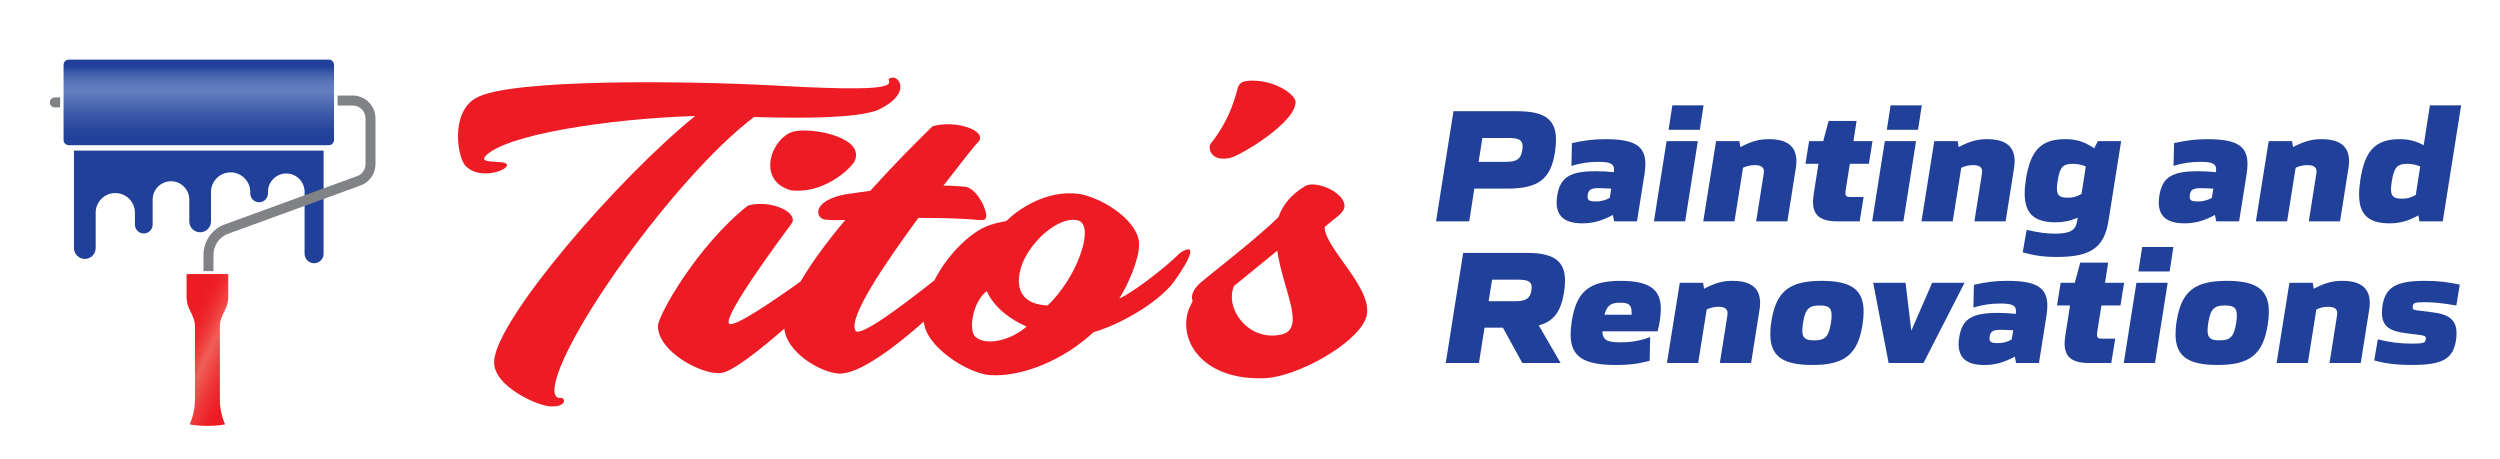
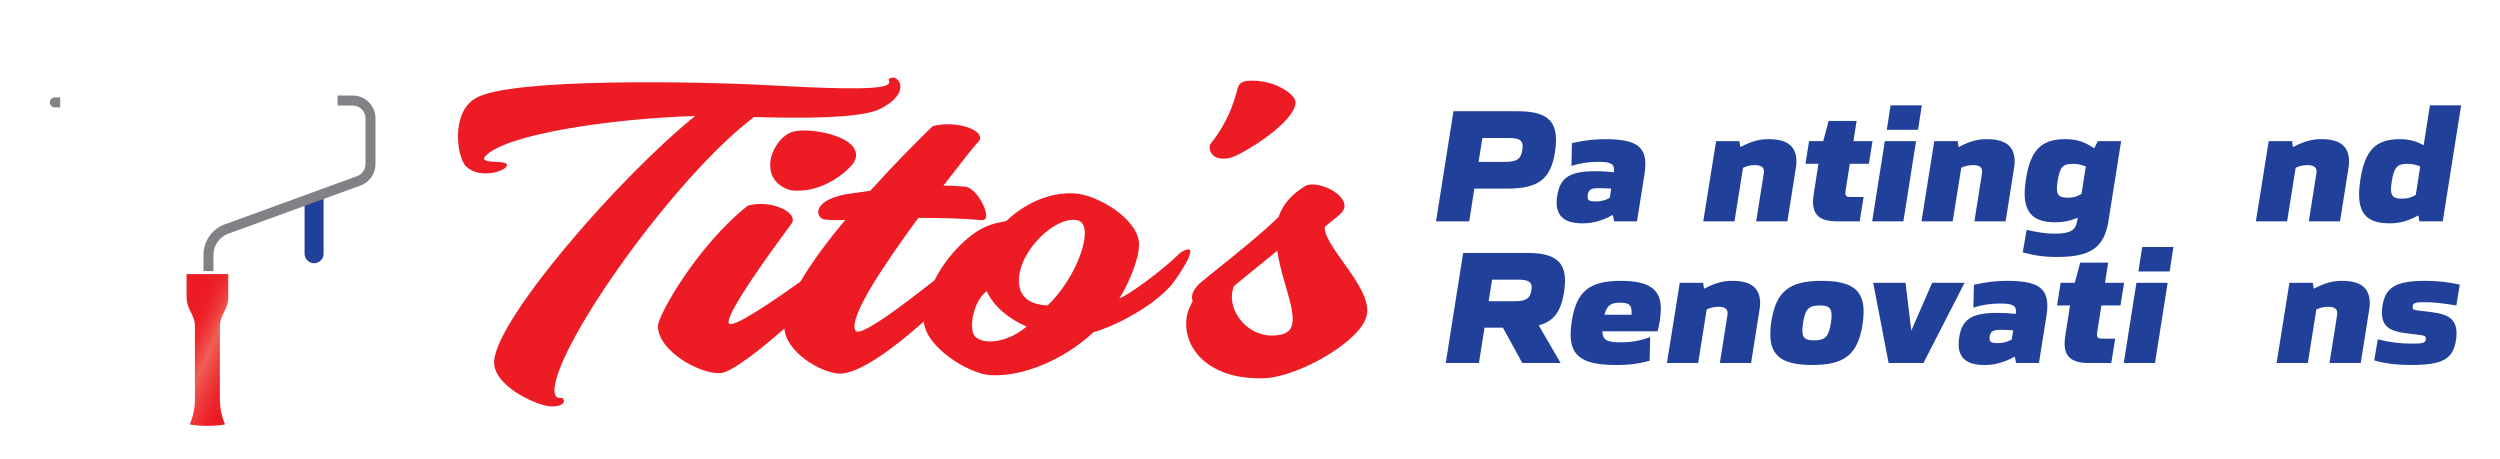
<svg xmlns="http://www.w3.org/2000/svg" id="Layer_1" data-name="Layer 1" version="1.1" viewBox="0 0 1741.94 320.08">
  <defs>
    <style>
      .cls-1 {
        fill: url(#linear-gradient);
      }

      .cls-1, .cls-2, .cls-3, .cls-4, .cls-5 {
        stroke-width: 0px;
      }

      .cls-2 {
        fill: #808285;
      }

      .cls-6 {
        filter: url(#drop-shadow-4);
      }

      .cls-3 {
        fill: #ed1c24;
      }

      .cls-4 {
        fill: url(#linear-gradient-2);
      }

      .cls-7 {
        filter: url(#drop-shadow-2);
      }

      .cls-5 {
        fill: #21409a;
      }
    </style>
    <filter id="drop-shadow-2" filterUnits="userSpaceOnUse">
      <feOffset dx="9" dy="9" />
      <feGaussianBlur result="blur" stdDeviation="9" />
      <feFlood flood-color="#474748" flood-opacity=".75" />
      <feComposite in2="blur" operator="in" />
      <feComposite in="SourceGraphic" />
    </filter>
    <filter id="drop-shadow-4" filterUnits="userSpaceOnUse">
      <feOffset dx="4.5" dy="4.5" />
      <feGaussianBlur result="blur-2" stdDeviation="9" />
      <feFlood flood-color="#474748" flood-opacity=".75" />
      <feComposite in2="blur-2" operator="in" />
      <feComposite in="SourceGraphic" />
    </filter>
    <linearGradient id="linear-gradient" x1="122.52" y1="229.92" x2="163.62" y2="249.59" gradientUnits="userSpaceOnUse">
      <stop offset="0" stop-color="#ed1c24" />
      <stop offset=".11" stop-color="#ed2027" />
      <stop offset=".23" stop-color="#ee2d31" />
      <stop offset=".35" stop-color="#ef4342" />
      <stop offset=".47" stop-color="#f15f58" />
      <stop offset=".48" stop-color="#f05d56" />
      <stop offset=".7" stop-color="#ee393b" />
      <stop offset=".88" stop-color="#ed232a" />
      <stop offset="1" stop-color="#ed1c24" />
    </linearGradient>
    <linearGradient id="linear-gradient-2" x1="134" y1="41.64" x2="134" y2="92.27" gradientUnits="userSpaceOnUse">
      <stop offset="0" stop-color="#21409a" />
      <stop offset="0" stop-color="#21409a" />
      <stop offset=".09" stop-color="#3e5baa" />
      <stop offset=".18" stop-color="#536fb5" />
      <stop offset=".27" stop-color="#5f7bbc" />
      <stop offset=".35" stop-color="#647fbf" />
      <stop offset=".63" stop-color="#3f5caa" />
      <stop offset=".86" stop-color="#29479e" />
      <stop offset="1" stop-color="#21409a" />
    </linearGradient>
  </defs>
  <g>
    <g>
      <path class="cls-5" d="M1019.49,176.22h44.43c19.24,0,26.56,5.96,26.56,19.47,0,2.41-.23,5.04-.69,8.01-2.18,13.28-6.98,20.15-17.63,23.02l15.23,26.22h-26.68l-13.51-24.62h-12.82l-3.89,24.62h-23.13l12.14-76.72ZM1055.9,209.88c7.56,0,10.31-2.18,11.11-7.44.12-.69.23-1.6.23-2.4,0-3.66-2.75-5.15-8.93-5.15h-18.66l-2.41,15h18.66Z" />
-       <path class="cls-5" d="M1094.38,232.9c0-2.52.23-5.5.8-9.16,3.32-20.84,12.25-28.05,34.12-28.05,19.58,0,27.94,5.73,27.94,19.47,0,4.81-1.03,11.45-2.29,15.69h-38.47c.23,6.07,3.21,7.67,12.59,7.67,7.56,0,13.63-1.03,20.72-3.66l-.34,16.49c-8.36,2.29-15,2.98-23.02,2.98-23.01,0-32.06-5.61-32.06-21.41ZM1136.86,219.27v-1.6c0-5.5-2.18-6.75-7.9-6.75-6.41,0-9.16,1.6-10.99,8.36h18.89Z" />
+       <path class="cls-5" d="M1094.38,232.9c0-2.52.23-5.5.8-9.16,3.32-20.84,12.25-28.05,34.12-28.05,19.58,0,27.94,5.73,27.94,19.47,0,4.81-1.03,11.45-2.29,15.69h-38.47c.23,6.07,3.21,7.67,12.59,7.67,7.56,0,13.63-1.03,20.72-3.66l-.34,16.49c-8.36,2.29-15,2.98-23.02,2.98-23.01,0-32.06-5.61-32.06-21.41M1136.86,219.27v-1.6c0-5.5-2.18-6.75-7.9-6.75-6.41,0-9.16,1.6-10.99,8.36h18.89Z" />
      <path class="cls-5" d="M1170.41,197.06h16.26l.69,4.12c8.36-4.35,13.63-5.5,19.81-5.5,13.28,0,19.24,5.27,19.24,15.57,0,1.49-.11,2.63-.46,4.81l-5.84,36.87h-21.76l5.15-32.52c.12-.69.23-1.49.23-2.17,0-2.98-1.83-4.47-6.41-4.47-2.75,0-5.38.57-8.13,1.83l-5.95,37.33h-21.75l8.93-55.88Z" />
      <path class="cls-5" d="M1233.5,232.78c0-2.52.23-5.72.8-9.16,3.32-20.84,12.71-27.94,34.92-27.94,20.95,0,29.31,6.3,29.31,21.53,0,2.52-.23,5.72-.8,9.16-3.32,20.84-12.71,27.94-34.92,27.94-20.84,0-29.31-6.18-29.31-21.53ZM1275.75,225c.34-2.17.46-4.01.46-5.27,0-5.38-2.18-6.87-8.24-6.87-7.33,0-10.08,2.06-11.68,12.14-.34,2.17-.46,4.01-.46,5.27,0,5.38,2.18,6.87,8.24,6.87,7.33,0,10.08-2.06,11.68-12.14Z" />
      <path class="cls-5" d="M1305.18,197.06h22.56l4.01,33.32,14.54-33.32h22.56l-28.63,55.88h-24.27l-10.76-55.88Z" />
      <path class="cls-5" d="M1364.72,239.65c0-1.37.11-2.75.46-4.92,2.06-12.71,9.16-16.72,26.79-16.72,4.24,0,8.36.23,12.6.69.11-1.03.11-1.49.11-2.06,0-3.89-2.86-5.15-10.88-5.15-6.41,0-12.48.8-18.78,2.86l.34-15.92c9.16-2.06,15.57-2.75,23.36-2.75,20.04,0,27.82,4.58,27.82,17.29,0,2.18-.23,4.46-.57,6.76l-5.27,33.21h-15.92l-.92-4.46c-8.24,4.46-14.54,5.84-21.18,5.84-12.25,0-17.98-4.81-17.98-14.66ZM1401.7,236.56l1.03-6.41c-3.78-.23-6.53-.34-8.47-.34-5.61,0-7.33,1.03-7.9,4.69-.11.69-.11,1.03-.11,1.26,0,2.52,1.37,3.32,5.5,3.32,3.66,0,6.76-.69,9.96-2.52Z" />
      <path class="cls-5" d="M1438.57,239.31c0-1.83.23-3.78.57-5.96l3.21-20.5h-9.05l2.52-15.8h9.85l3.78-14.08h19.47l-2.18,14.08h13.28l-2.52,15.8h-13.28l-2.98,18.78c-.11.69-.11,1.14-.11,1.6,0,2.17,1.03,2.75,3.55,2.75h9.16l-2.75,16.95h-15.46c-11.91,0-17.06-4.12-17.06-13.62Z" />
      <path class="cls-5" d="M1488.61,197.06h21.76l-8.82,55.88h-21.76l8.82-55.88ZM1492.61,172.1h21.76l-2.63,17.06h-21.75l2.63-17.06Z" />
-       <path class="cls-5" d="M1515.86,232.78c0-2.52.23-5.72.8-9.16,3.32-20.84,12.71-27.94,34.92-27.94,20.95,0,29.31,6.3,29.31,21.53,0,2.52-.23,5.72-.8,9.16-3.32,20.84-12.71,27.94-34.92,27.94-20.84,0-29.31-6.18-29.31-21.53ZM1558.11,225c.34-2.17.46-4.01.46-5.27,0-5.38-2.18-6.87-8.24-6.87-7.33,0-10.08,2.06-11.68,12.14-.34,2.17-.46,4.01-.46,5.27,0,5.38,2.17,6.87,8.24,6.87,7.33,0,10.08-2.06,11.68-12.14Z" />
      <path class="cls-5" d="M1595.21,197.06h16.26l.69,4.12c8.36-4.35,13.63-5.5,19.81-5.5,13.28,0,19.24,5.27,19.24,15.57,0,1.49-.11,2.63-.46,4.81l-5.84,36.87h-21.76l5.15-32.52c.11-.69.23-1.49.23-2.17,0-2.98-1.83-4.47-6.41-4.47-2.75,0-5.38.57-8.13,1.83l-5.95,37.33h-21.76l8.93-55.88Z" />
      <path class="cls-5" d="M1654.29,251.1l2.52-14.66c9.05,2.18,15.34,2.98,24.05,2.98,8.01,0,8.93-.69,9.27-2.63.12-.57.12-.8.12-1.03,0-1.72-1.26-2.06-5.27-2.52l-8.36-1.03c-11.34-1.38-16.95-4.7-16.95-14.31,0-1.38.11-3.21.34-4.7,2.06-13.05,9.27-17.52,29.88-17.52,8.7,0,15.46.8,24.04,2.63l-2.4,14.54c-9.85-1.6-15.46-2.29-22.1-2.29s-7.9.57-8.24,2.52c-.11.69-.11.92-.11,1.15,0,1.6,1.14,1.83,5.27,2.29l8.24,1.03c11.56,1.37,17.06,5.15,17.06,14.66,0,1.37-.11,3.21-.34,4.69-2.06,13.05-9.05,17.4-30.8,17.4-11.68,0-19.81-1.26-26.22-3.21Z" />
    </g>
    <g>
      <path class="cls-5" d="M1012.74,77.5h44.54c19.58,0,26.91,6.07,26.91,20.04,0,2.4-.23,5.38-.69,8.36-2.98,19.12-11.68,25.53-33.55,25.53h-22.67l-3.55,22.79h-23.13l12.14-76.72ZM1049.03,112.77c7.79,0,10.65-1.83,11.68-8.24.11-.69.23-1.72.23-2.52,0-4.35-2.63-5.84-9.27-5.84h-18.78l-2.63,16.6h18.78Z" />
      <path class="cls-5" d="M1084.64,140.94c0-1.37.12-2.75.46-4.92,2.06-12.71,9.16-16.72,26.79-16.72,4.24,0,8.36.23,12.6.69.11-1.03.11-1.49.11-2.06,0-3.89-2.86-5.15-10.88-5.15-6.41,0-12.48.8-18.78,2.86l.34-15.92c9.16-2.06,15.57-2.75,23.36-2.75,20.04,0,27.82,4.58,27.82,17.29,0,2.18-.23,4.47-.57,6.76l-5.27,33.21h-15.92l-.92-4.46c-8.24,4.46-14.54,5.84-21.18,5.84-12.25,0-17.98-4.81-17.98-14.66ZM1121.63,137.85l1.03-6.41c-3.78-.23-6.53-.34-8.47-.34-5.61,0-7.33,1.03-7.9,4.69-.11.69-.11,1.03-.11,1.26,0,2.52,1.37,3.32,5.5,3.32,3.66,0,6.76-.69,9.96-2.52Z" />
-       <path class="cls-5" d="M1161.24,98.34h21.76l-8.82,55.88h-21.76l8.82-55.88ZM1165.25,73.38h21.76l-2.63,17.06h-21.75l2.63-17.06Z" />
      <path class="cls-5" d="M1195.71,98.34h16.26l.69,4.12c8.36-4.35,13.63-5.5,19.81-5.5,13.28,0,19.24,5.27,19.24,15.57,0,1.49-.12,2.63-.46,4.81l-5.84,36.87h-21.75l5.15-32.52c.11-.69.23-1.49.23-2.17,0-2.98-1.83-4.47-6.41-4.47-2.75,0-5.38.57-8.13,1.83l-5.95,37.33h-21.76l8.93-55.88Z" />
      <path class="cls-5" d="M1263.27,140.6c0-1.83.23-3.78.57-5.95l3.21-20.5h-9.05l2.52-15.8h9.85l3.78-14.08h19.47l-2.18,14.08h13.28l-2.52,15.8h-13.28l-2.98,18.78c-.12.69-.12,1.14-.12,1.6,0,2.18,1.03,2.75,3.55,2.75h9.16l-2.75,16.95h-15.46c-11.91,0-17.06-4.12-17.06-13.62Z" />
      <path class="cls-5" d="M1313.3,98.34h21.76l-8.82,55.88h-21.76l8.82-55.88ZM1317.31,73.38h21.76l-2.63,17.06h-21.75l2.63-17.06Z" />
      <path class="cls-5" d="M1347.77,98.34h16.26l.69,4.12c8.36-4.35,13.62-5.5,19.81-5.5,13.28,0,19.24,5.27,19.24,15.57,0,1.49-.12,2.63-.46,4.81l-5.84,36.87h-21.75l5.15-32.52c.11-.69.23-1.49.23-2.17,0-2.98-1.83-4.47-6.41-4.47-2.75,0-5.38.57-8.13,1.83l-5.96,37.33h-21.76l8.93-55.88Z" />
      <path class="cls-5" d="M1409.37,175.86l2.75-15.69c8.13,1.83,13.51,2.63,19.69,2.63,10.54,0,14.43-2.29,15.46-8.59l.46-2.52c-5.72,2.4-10.3,3.21-15.57,3.21-14.88,0-21.41-6.3-21.41-20.04,0-3.09.34-6.76.92-10.3,3.21-20.04,10.76-27.6,27.25-27.6,7.9,0,13.4,1.72,20.27,6.41l2.52-5.04h16.26l-8.82,55.53c-2.98,18.78-12.48,25.19-35.95,25.19-9.39,0-15.8-1.03-23.82-3.21ZM1450.36,135.1l2.98-19.12c-3.21-1.26-5.73-1.83-9.05-1.83-6.87,0-9.04,2.18-10.53,11.68-.34,2.18-.57,3.89-.57,5.5,0,4.92,2.06,6.41,7.44,6.41,3.55,0,6.3-.57,9.73-2.63Z" />
-       <path class="cls-5" d="M1504.18,140.94c0-1.37.12-2.75.46-4.92,2.06-12.71,9.16-16.72,26.79-16.72,4.24,0,8.36.23,12.6.69.11-1.03.11-1.49.11-2.06,0-3.89-2.86-5.15-10.88-5.15-6.41,0-12.48.8-18.78,2.86l.34-15.92c9.16-2.06,15.57-2.75,23.36-2.75,20.04,0,27.82,4.58,27.82,17.29,0,2.18-.23,4.47-.57,6.76l-5.27,33.21h-15.92l-.92-4.46c-8.24,4.46-14.54,5.84-21.18,5.84-12.25,0-17.98-4.81-17.98-14.66ZM1541.16,137.85l1.03-6.41c-3.78-.23-6.53-.34-8.47-.34-5.61,0-7.33,1.03-7.9,4.69-.11.69-.11,1.03-.11,1.26,0,2.52,1.37,3.32,5.5,3.32,3.66,0,6.76-.69,9.96-2.52Z" />
      <path class="cls-5" d="M1580.78,98.34h16.26l.69,4.12c8.36-4.35,13.62-5.5,19.81-5.5,13.28,0,19.24,5.27,19.24,15.57,0,1.49-.11,2.63-.46,4.81l-5.84,36.87h-21.76l5.15-32.52c.12-.69.23-1.49.23-2.17,0-2.98-1.83-4.47-6.41-4.47-2.75,0-5.38.57-8.13,1.83l-5.95,37.33h-21.76l8.93-55.88Z" />
      <path class="cls-5" d="M1643.76,135.56c0-3.21.34-6.99.92-10.65,3.09-19.69,10.3-27.94,27.25-27.94,6.53,0,11.45,1.26,16.83,4.24l4.35-27.82h21.76l-12.82,80.84h-16.26l-.69-4.12c-7.9,4.24-13.51,5.5-20.15,5.5-14.66,0-21.18-6.07-21.18-20.04ZM1683.26,135.79l3.09-19.81c-3.21-1.26-5.72-1.83-9.04-1.83-6.98,0-9.16,2.4-10.76,12.14-.34,2.06-.57,4.01-.57,5.61,0,5.04,2.18,6.53,7.56,6.53,3.44,0,6.3-.57,9.73-2.63Z" />
    </g>
  </g>
  <g class="cls-7">
    <g>
      <path class="cls-3" d="M382.95,268.44c-.94-.71-5.66,1.78-5.66-6.07,1.89-32.47,83.92-148.09,139.08-189.84,37.72,1.07,70.25.71,85.8-4.64,25.46-11.78,14.61-25.34,9.43-22.48-3.3.36.94,2.85-2.36,4.64-6.6,4.28-49.5,2.14-82.03.36-52.8-2.85-181.04-5-204.61,8.92-18.39,10.35-12.73,43.18-6.6,47.82,8.49,8.21,24.99,3.93,27.82,0,3.77-5.71-18.86-1.07-15.09-6.78,12.73-15.7,88.16-26.76,146.62-28.55-54.22,43.89-138.14,141.31-140.02,170.57-1.41,17.49,30.64,31.76,39.6,31.76,8.96.36,10.37-3.93,8.01-5.71Z" />
      <path class="cls-3" d="M544.65,82.52c-15.09,2.85-27.82,33.54-2.83,41.04,21.69,2.85,40.07-13.2,44.32-19.63,8.96-17.13-29.23-24.27-41.49-21.41Z" />
      <path class="cls-3" d="M813.36,167.1c-10.84,11.06-35.83,29.62-42.43,31.76,6.13-9.28,13.67-27.48,13.67-36.4,1.41-16.41-24.52-33.54-41.96-36.4-23.1-2.85-42.43,11.06-50.45,18.91-3.77,1.07-11.32,1.43-20.27,7.14-10.34,6.68-22.25,19.15-29.78,34.15-19.44,15.41-52.3,40.59-55.08,35.07-5.19-8.92,20.27-46.39,43.84-78.51,15.56,0,30.65.36,41.96,1.43,3.3.36,4.72,0,5.19-1.78,1.41-4.64-7.07-21.41-15.09-21.41-5.66-.36-7.07-.71-14.61-.71,13.67-17.49,21.21-27.48,24.52-30.69,6.13-7.49-15.56-15.34-32.06-10.71-12.73,12.49-26.4,26.05-43.37,44.96l-17.44,2.5c-23.57,4.64-20.74,16.41-14.62,17.49,2.36.36,7.07.71,14.62.36-12.23,14.52-23.35,29.41-31.15,42.83-18.81,13.51-47.29,33-49.93,29.25-3.77-5.71,36.3-59.59,43.37-69.23,6.13-7.49-13.67-17.49-30.17-12.85-35.36,27.83-62.7,76.72-62.7,83.86,0,17.84,30.17,33.9,43.37,32.83,7.23,0,26.99-15.47,44.77-31,0,.1,0,.21.01.31,1.41,15.7,24.04,29.98,37.72,31.05,14.02.85,39.7-18.74,59.41-36.26,1.19,17.58,30.83,36.31,46.19,37.33,23.1,1.43,51.86-11.06,72.13-29.98,11.32-2.85,39.13-15.7,54.22-32.83,7.54-9.63,21.69-32.12,6.13-22.48ZM670.51,225.62c-4.72-4.64-1.89-24.27,8.01-31.76,7.07,15.7,24.99,23.55,27.82,24.62-10.84,9.64-28.29,13.92-35.83,7.14ZM720.96,203.85c-22.63-1.07-22.16-17.49-17.44-29.62,7.54-18.2,28.29-33.9,39.6-29.26,10.37,5-1.89,39.61-22.16,58.88Z" />
    </g>
    <path class="cls-3" d="M893.73,62.18c0,14.27-38.19,37.11-45.73,38.9-14.14,2.85-15.09-7.49-13.67-9.64,15.09-18.91,17.92-35.69,19.33-39.97,1.41-2.5,2.36-4.28,9.9-4.28,16.97,0,30.17,9.99,30.17,14.99Z" />
    <path class="cls-3" d="M822.04,200.64c-1.41-2.85,0-7.14,3.77-11.06,1.41-2.14,40.07-31.4,56.1-47.46,2.83-8.56,8.96-15.7,18.39-21.41,7.54-4.64,29.7,5,27.34,15.34-1.41,4.28-6.13,6.42-13.67,13.2,0,15.34,37.24,45.32,28.29,64.59-7.54,17.49-47.62,39.61-69.78,40.68-43.37,1.78-60.82-26.05-53.27-47.82l2.83-6.07ZM880.97,165.67l-30.17,24.62c-6.6,15.7,9.9,38.54,32.53,33.9,18.39-3.57,1.41-31.4-2.36-58.52Z" />
  </g>
  <g class="cls-6">
    <path class="cls-1" d="M125.5,202.4c0,3.29.82,6.55,2.38,9.44,2.29,4.21,3.45,7.75,3.45,10.52v51.34c0,6-1.25,11.98-3.64,17.49,2.31.52,6.43,1.05,12.33,1.05s10.02-.53,12.32-1.05c-2.34-5.26-3.64-11.36-3.64-17.49v-51.34c0-2.76,1.17-6.3,3.46-10.52,1.56-2.89,2.38-6.15,2.38-9.44v-15.93h-29.04v15.93Z" />
-     <path class="cls-5" d="M207.73,129.16v4.19l13.25-5.45v-27.48H47.03v67.92c0,4.17,3.39,7.57,7.57,7.57s7.57-3.39,7.57-7.57v-24.65c0-7.54,6.13-13.67,13.67-13.67s13.67,6.13,13.67,13.67v8.33c0,3.4,2.77,6.17,6.18,6.17s6.18-2.77,6.18-6.17v-17.46c0-7.03,5.72-12.77,12.75-12.77s12.77,5.73,12.77,12.77v15.22c0,4.17,3.39,7.57,7.56,7.57s7.57-3.39,7.57-7.57v-20.5c0-7.54,6.14-13.67,13.68-13.67s13.67,6.13,13.67,13.67v.98c0,3.41,2.77,6.18,6.17,6.18s6.17-2.77,6.17-6.18v-1.1c0-7.03,5.73-12.77,12.77-12.77s12.76,5.73,12.76,12.77Z" />
    <path class="cls-5" d="M207.73,172.29c0,3.66,2.97,6.62,6.62,6.62s6.62-2.97,6.62-6.62v-39.79l-13.25,5.45v34.33Z" />
-     <path class="cls-4" d="M228.23,40.67c0-2.01-1.62-3.64-3.63-3.64H43.42c-2,0-3.63,1.63-3.63,3.64v52.35c0,2.01,1.63,3.64,3.63,3.64h181.18c2.01,0,3.63-1.63,3.63-3.64v-52.35Z" />
    <path class="cls-2" d="M37.43,63.37h-3.74c-.93,0-1.8.36-2.46,1.02-.66.66-1.02,1.54-1.02,2.47,0,1.91,1.57,3.47,3.48,3.47h2.38s1.36,0,1.36,0v-6.95Z" />
    <path class="cls-2" d="M247.5,124.46c5.84-2.48,9.63-8.22,9.63-14.61h0v-31.92c0-8.75-7.12-15.87-15.88-15.87h-10.52v6.97h10.52c4.92-.01,8.93,3.99,8.93,8.91v31.92c0,3.59-2.1,6.8-5.35,8.18l-93.74,34.18c-8.38,3.55-13.81,11.76-13.81,20.91v11.29h6.96v-11.29c0-6.34,3.74-12.02,9.53-14.49l93.74-34.18Z" />
  </g>
</svg>